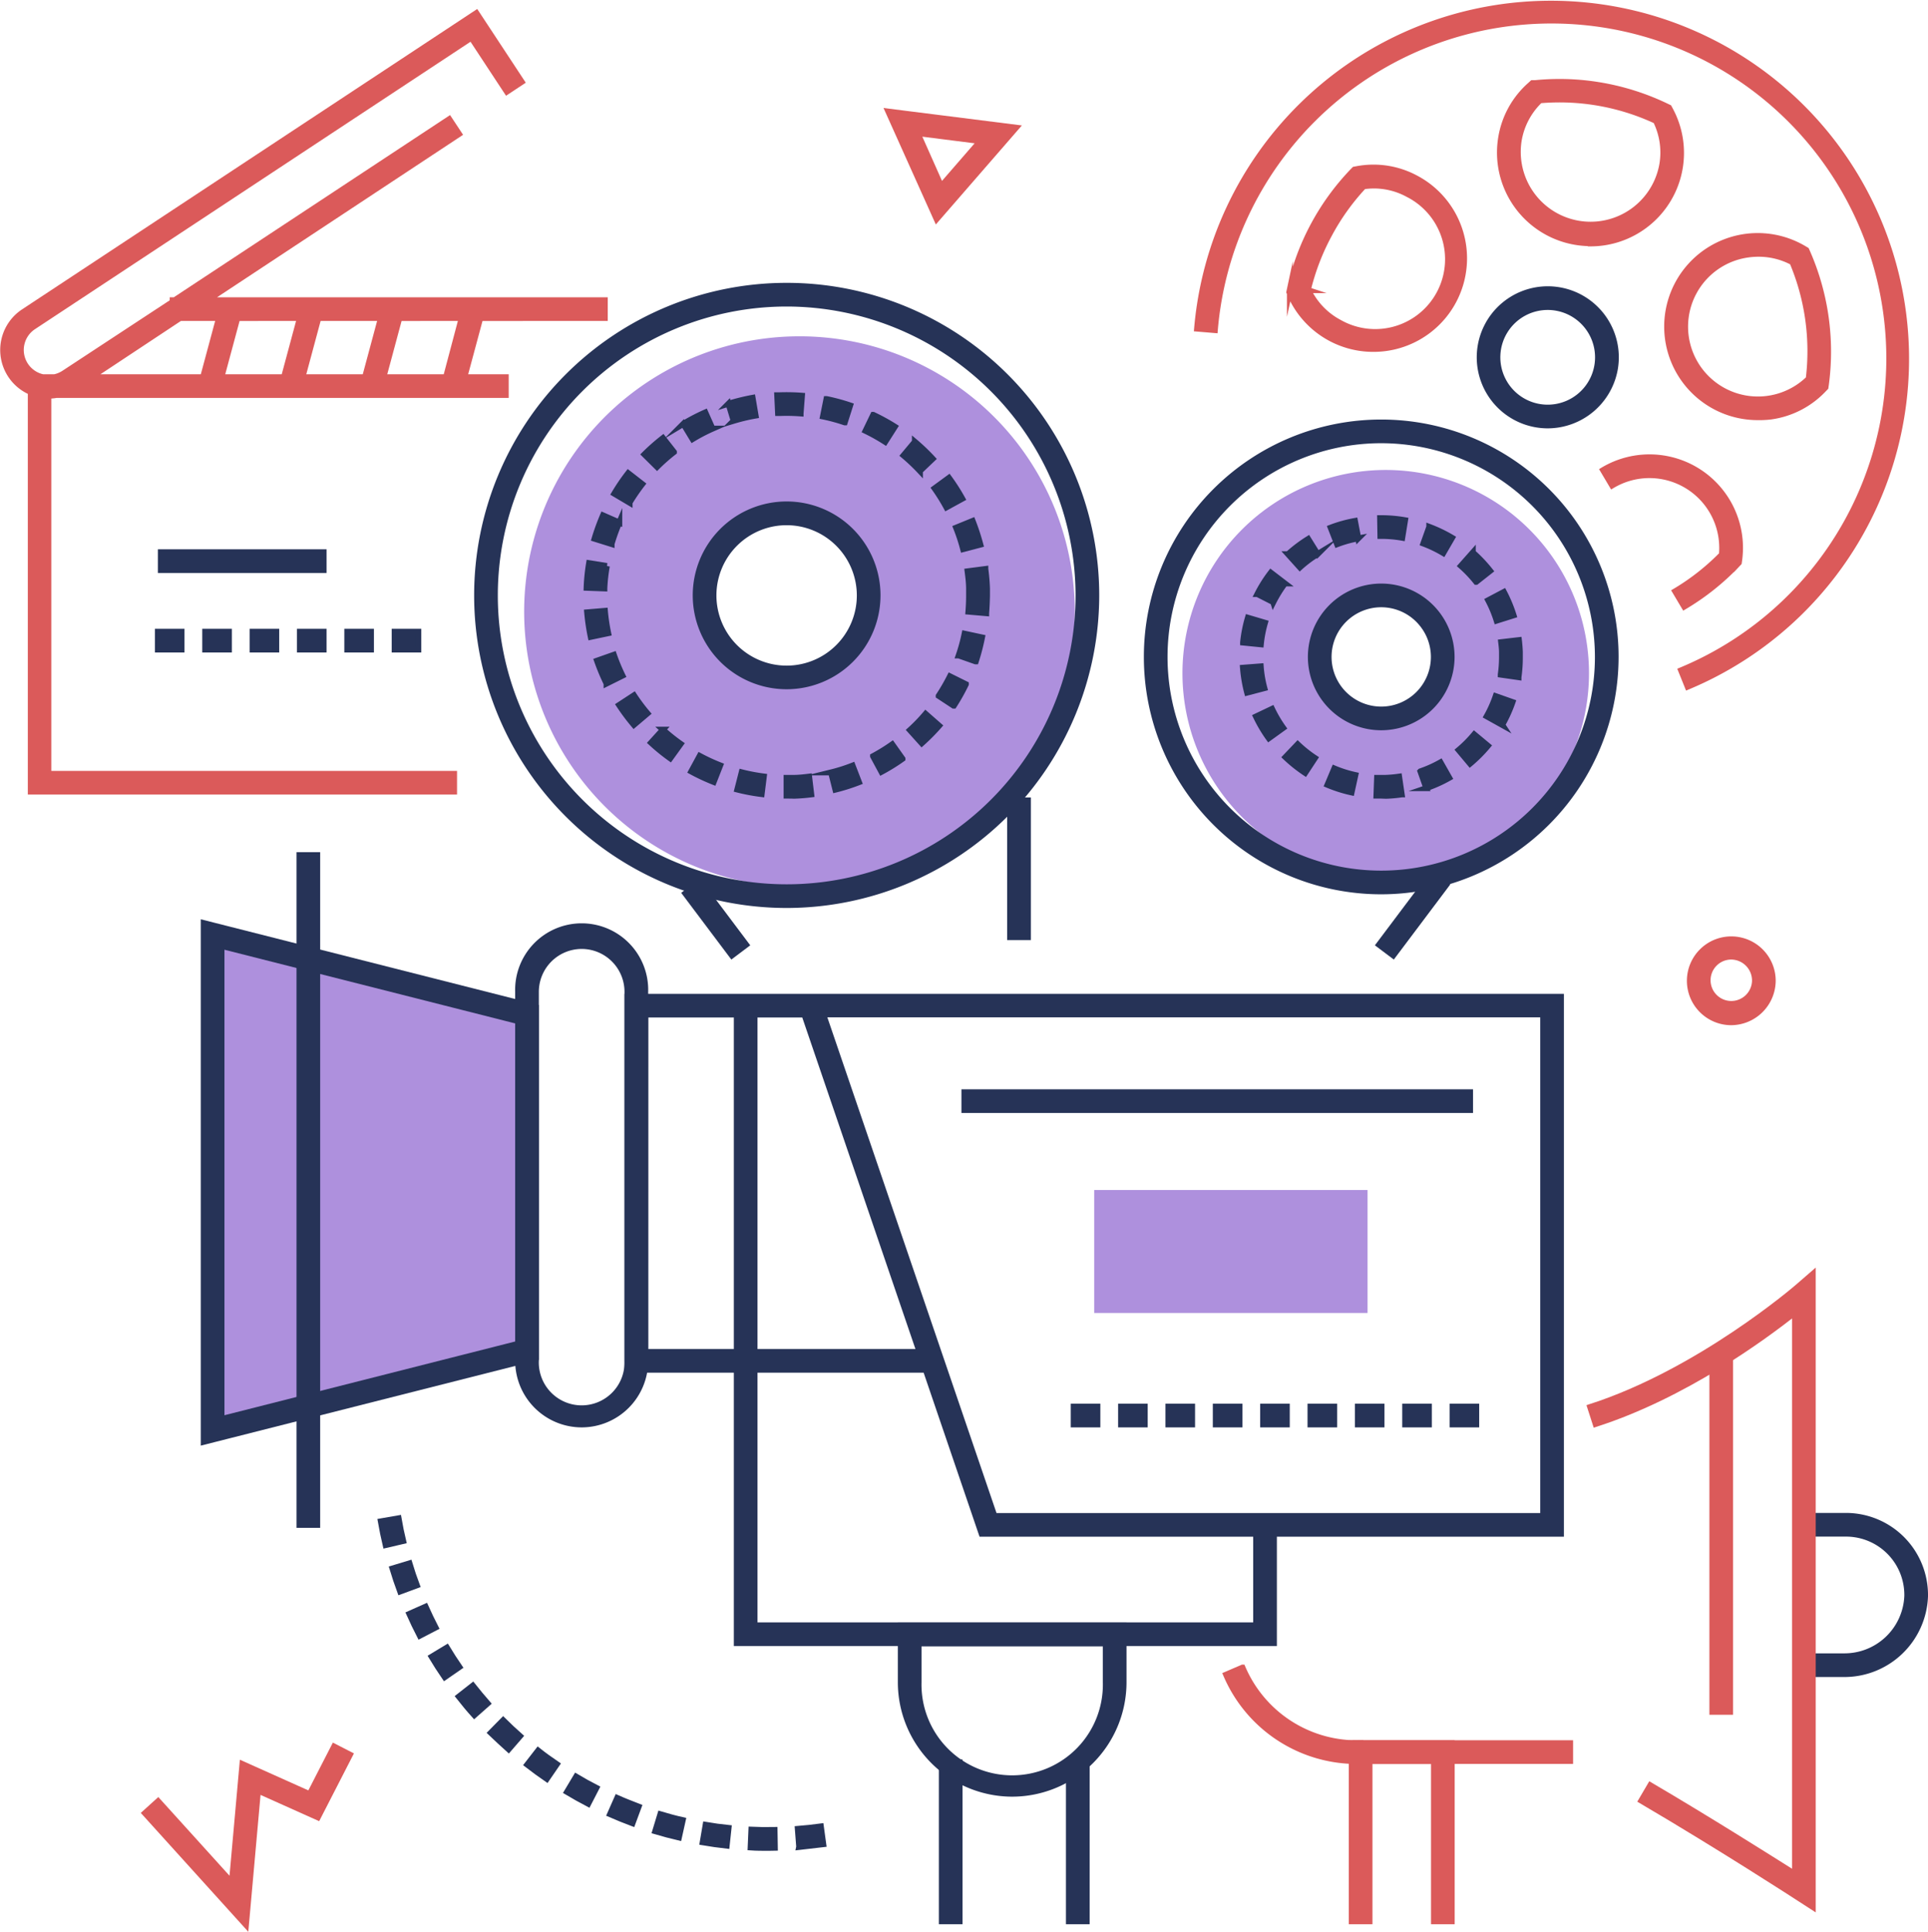
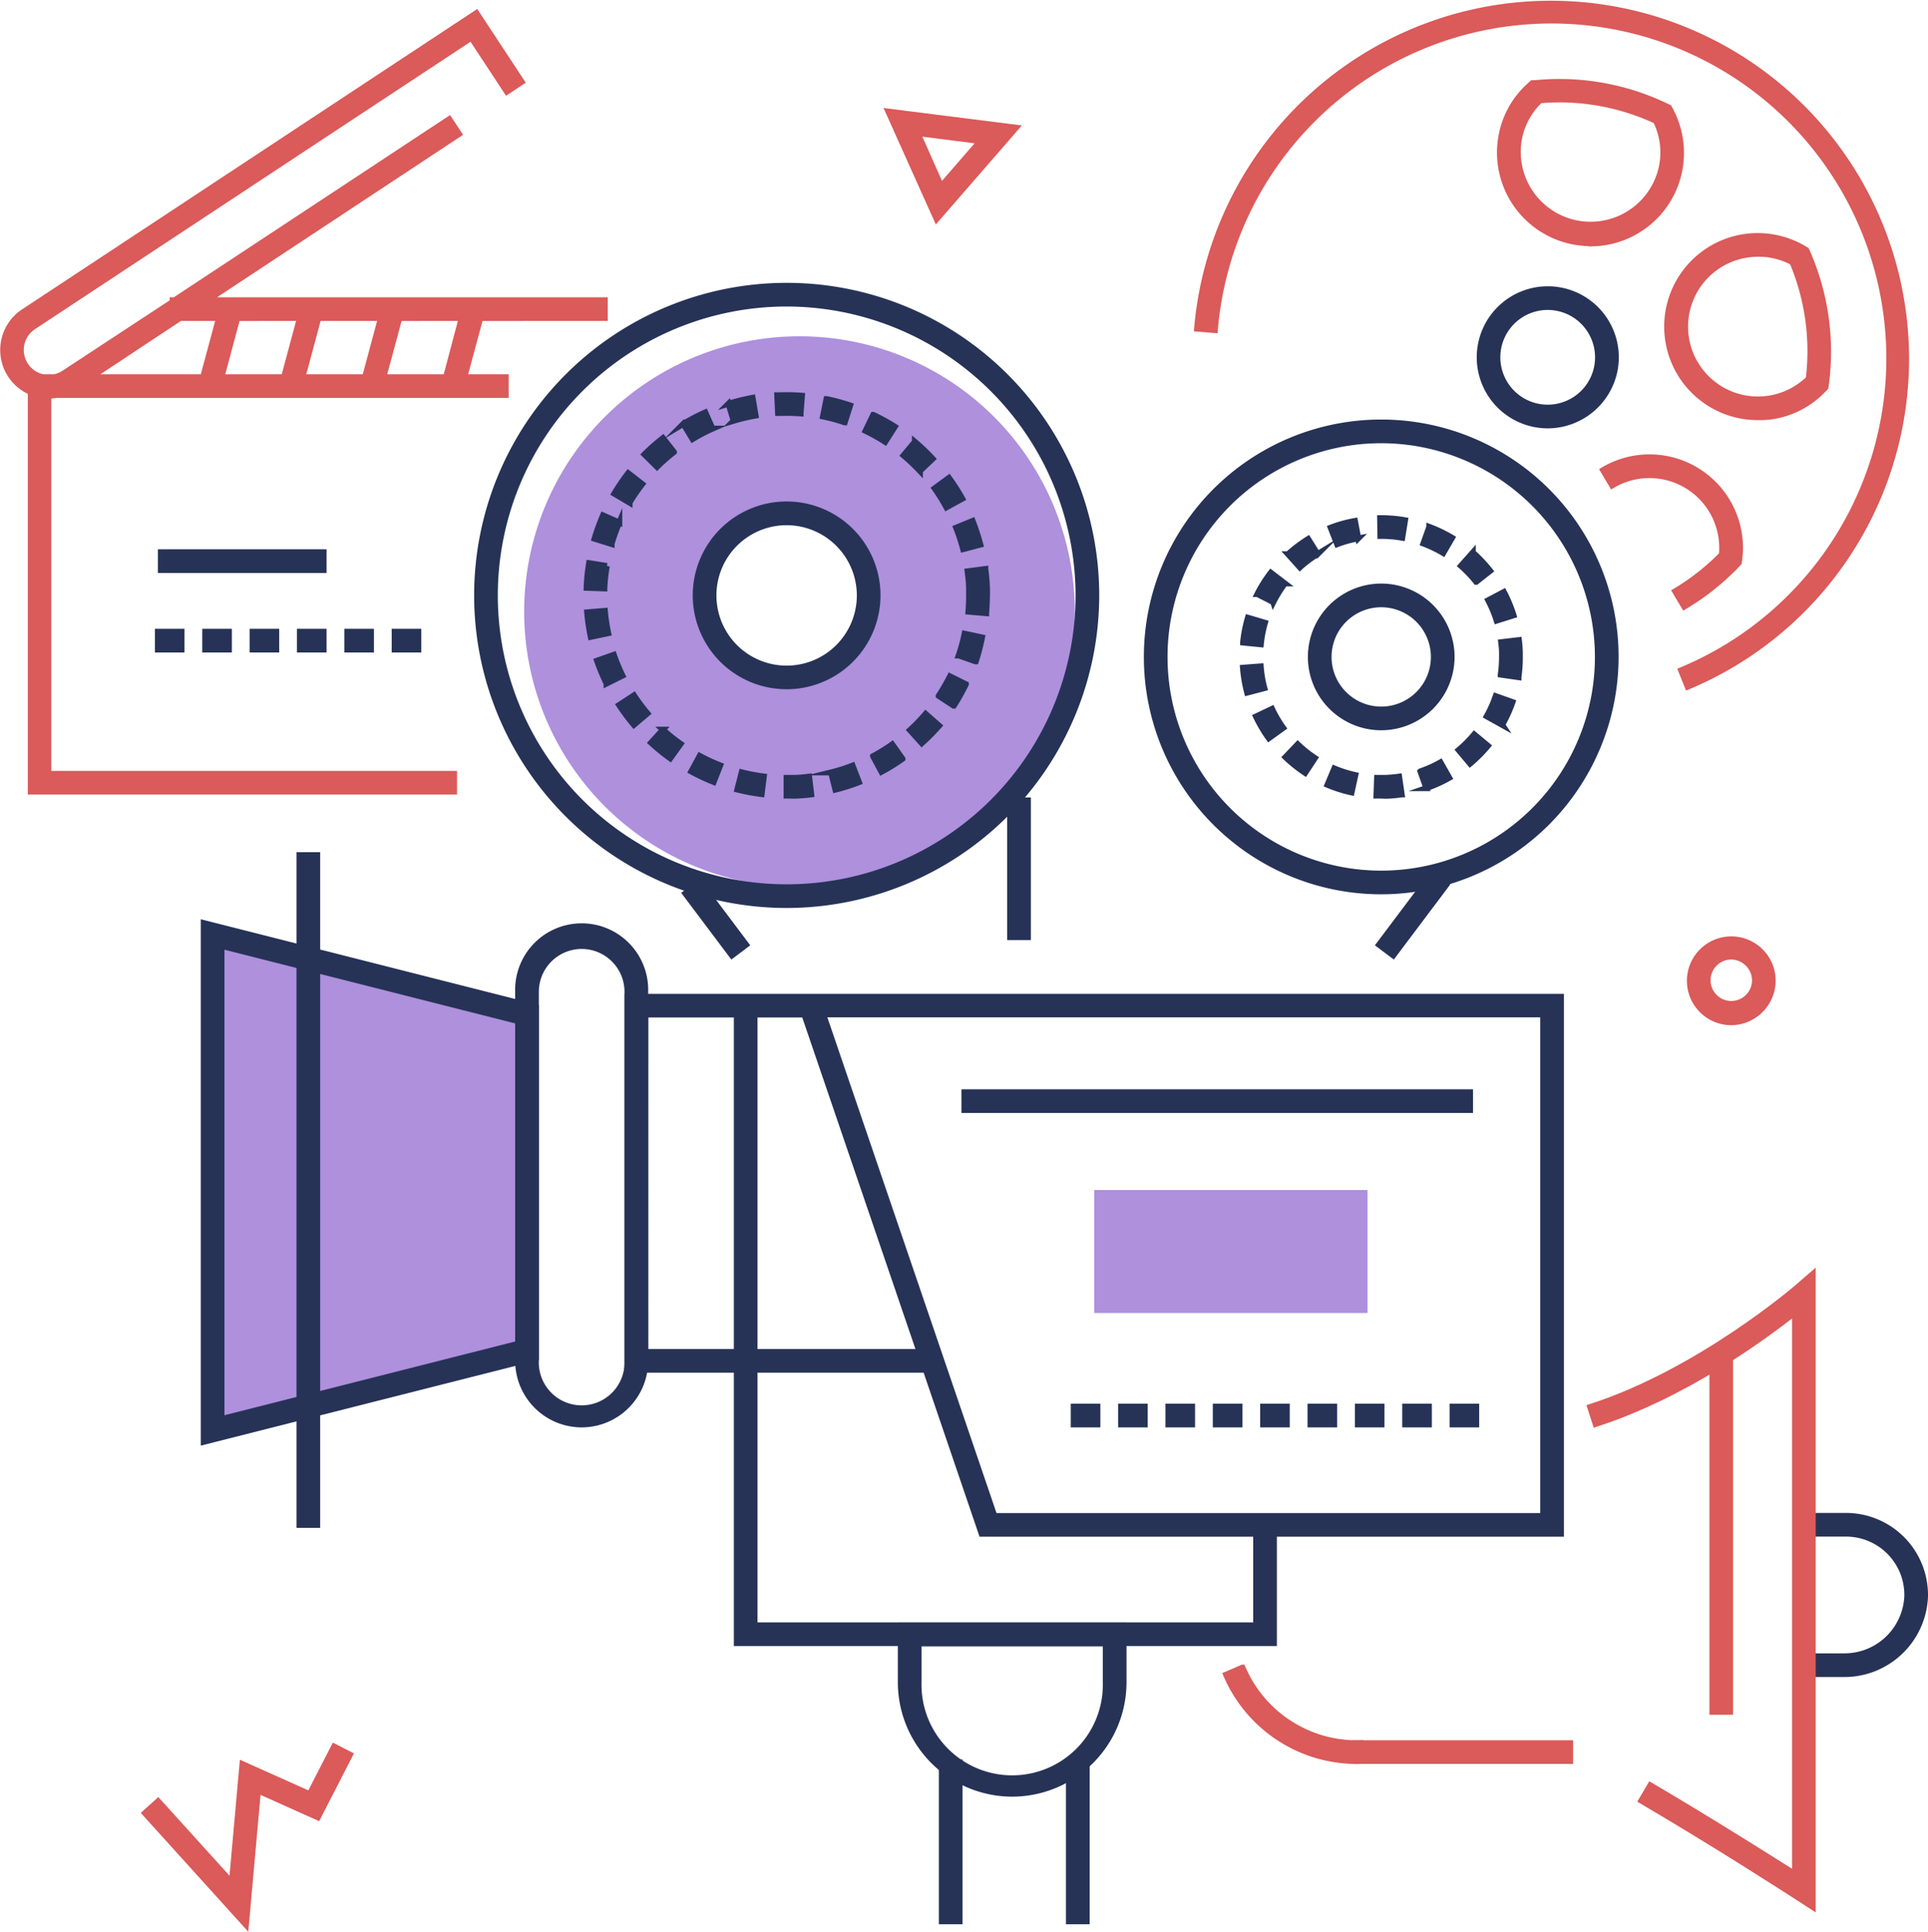
<svg xmlns="http://www.w3.org/2000/svg" viewBox="0 0 325.71 326.33">
  <title>Asset 11</title>
  <g id="Layer_2" data-name="Layer 2">
    <g id="Layer_1-2" data-name="Layer 1">
      <polygon points="41.55 325.14 24.49 306.28 26.71 304.27 39.17 318.04 40.96 298 52.32 303.09 56.45 295.04 59.12 296.41 53.69 306.99 43.58 302.46 41.55 325.14" style="fill:#db5a5a;stroke:#db5a5a;stroke-miterlimit:10" />
      <path d="M292.43,172.68a7,7,0,1,1,7.05-7A7.06,7.06,0,0,1,292.43,172.68Zm0-11.09a4,4,0,1,0,4.05,4A4.05,4.05,0,0,0,292.43,161.59Z" style="fill:#db5a5a;stroke:#db5a5a;stroke-miterlimit:10" />
      <path d="M158.23,37l-8.15-18.15,21.56,2.72ZM155,22.48l4,9,6.64-7.65Z" style="fill:#db5a5a;stroke:#db5a5a;stroke-miterlimit:10" />
      <path d="M311.43,282.79h-6.69v-3h6.69a10.62,10.62,0,0,0,10.78-10.19,10.35,10.35,0,0,0-10.36-10.53h-7.11v-3h7.11a13.37,13.37,0,0,1,13.36,13.57A13.64,13.64,0,0,1,311.43,282.79Z" style="fill:#263357;stroke:#263357;stroke-miterlimit:10" />
      <rect x="228.99" y="294.47" width="36.26" height="3" style="fill:#db5a5a;stroke:#db5a5a;stroke-miterlimit:10" />
      <path d="M229.3,297.48a24,24,0,0,1-22.16-14.59l2.76-1.19a21,21,0,0,0,19.93,12.77l.07,3Z" style="fill:#db5a5a;stroke:#db5a5a;stroke-miterlimit:10" />
      <path d="M306.24,322.13l-2.32-1.5c-.13-.09-13.23-8.59-26.64-16.46l1.52-2.59c10.12,5.95,20.06,12.24,24.44,15V221.69c-5.38,4.27-18.75,14.06-33.68,18.85l-.92-2.85c18.42-5.91,34.95-20.16,35.11-20.31l2.49-2.16Z" style="fill:#db5a5a;stroke:#db5a5a;stroke-miterlimit:10" />
-       <polygon points="245.25 324.55 242.25 324.55 242.25 297.48 231.36 297.48 231.36 324.55 228.36 324.55 228.36 294.48 245.25 294.48 245.25 324.55" style="fill:#db5a5a;stroke:#db5a5a;stroke-miterlimit:10" />
      <rect x="289.28" y="228.64" width="3" height="60.53" style="fill:#db5a5a;stroke:#db5a5a;stroke-miterlimit:10" />
-       <path d="M234.1,79.39a34.34,34.34,0,1,0,34.34,34.34A34.34,34.34,0,0,0,234.1,79.39Zm-1.86,42.32a9.84,9.84,0,1,1,9.83-9.84A9.84,9.84,0,0,1,232.24,121.71Z" style="fill:#ae90dd" />
      <path d="M135.06,56.81a46.51,46.51,0,1,0,46.51,46.5A46.5,46.5,0,0,0,135.06,56.81Zm-2.32,58A14.26,14.26,0,1,1,147,100.58,14.26,14.26,0,0,1,132.74,114.84Z" style="fill:#ae90dd" />
      <polygon points="87.88 228.17 34.77 241.63 34.77 157.86 87.88 171.33 87.88 228.17" style="fill:#ae90dd;stroke:#263357;stroke-miterlimit:10" />
      <rect x="184.85" y="201.02" width="46.18" height="20.78" style="fill:#ae90dd" />
      <rect x="162.92" y="184.51" width="85.43" height="3" style="fill:#263357;stroke:#263357;stroke-miterlimit:10" />
      <path d="M34.42,243.56V155.93l56.11,14.23v59.18Zm3-83.77v79.92L87.53,227V172.49Z" style="fill:#263357;stroke:#263357;stroke-miterlimit:10" />
      <rect x="50.59" y="144.45" width="3" height="113.14" style="fill:#263357;stroke:#263357;stroke-miterlimit:10" />
      <path d="M98.27,240.62a10.75,10.75,0,0,1-10.74-10.74V167.54a10.74,10.74,0,1,1,21.47,0v62.34A10.75,10.75,0,0,1,98.27,240.62Zm0-80.82a7.75,7.75,0,0,0-7.74,7.74v62.34a7.74,7.74,0,1,0,15.47,0V167.54A7.74,7.74,0,0,0,98.27,159.8Z" style="fill:#263357;stroke:#263357;stroke-miterlimit:10" />
      <polygon points="215.21 277.56 124.47 277.56 124.47 169.85 127.47 169.85 127.47 274.56 212.21 274.56 212.21 257.59 215.21 257.59 215.21 277.56" style="fill:#263357;stroke:#263357;stroke-miterlimit:10" />
      <path d="M263.7,259.09H165.84L156,230.22v1.16H106v-63H263.7Zm-95.71-3H260.7V171.35H139.07Zm-59-27.71h46.36l-19.46-57H109Z" style="fill:#263357;stroke:#263357;stroke-miterlimit:10" />
      <path d="M249.39,240.62h-4v-3h4Zm-8,0h-4v-3h4Zm-8,0h-4v-3h4Zm-8,0h-4v-3h4Zm-8,0h-4v-3h4Zm-8,0h-4v-3h4Zm-8,0h-4v-3h4Zm-8,0h-4v-3h4Zm-8,0h-4v-3h4Z" style="fill:#263357;stroke:#263357;stroke-miterlimit:10" />
      <path d="M171,303a18.84,18.84,0,0,1-18.82-18.82v-9.58h37.63v9.58A18.84,18.84,0,0,1,171,303Zm-15.82-25.4v6.58a15.82,15.82,0,1,0,31.63,0v-6.58Z" style="fill:#263357;stroke:#263357;stroke-miterlimit:10" />
      <rect x="159.11" y="297.72" width="3" height="26.83" style="fill:#263357;stroke:#263357;stroke-miterlimit:10" />
      <rect x="180.58" y="297.45" width="3" height="27.1" style="fill:#263357;stroke:#263357;stroke-miterlimit:10" />
      <path d="M132.9,152.88a52.3,52.3,0,1,1,52.3-52.3A52.36,52.36,0,0,1,132.9,152.88Zm0-101.6a49.3,49.3,0,1,0,49.3,49.3A49.36,49.36,0,0,0,132.9,51.28Z" style="fill:#263357;stroke:#263357;stroke-miterlimit:10" />
      <path d="M233.34,150.57a39.6,39.6,0,1,1,39.6-39.6A39.65,39.65,0,0,1,233.34,150.57Zm0-76.2a36.6,36.6,0,1,0,36.6,36.6A36.64,36.64,0,0,0,233.34,74.37Z" style="fill:#263357;stroke:#263357;stroke-miterlimit:10" />
      <path d="M132.88,134.4l0-3c.41,0,.78,0,1.16,0,.89,0,1.78-.1,2.65-.21l.36,3c-.95.12-1.93.2-2.91.23C133.69,134.4,133.29,134.4,132.88,134.4Zm-4.21-.26a33.09,33.09,0,0,1-4.11-.77l.74-2.91a31.23,31.23,0,0,0,3.74.71Zm12.46-.75-.73-2.91a28.86,28.86,0,0,0,3.63-1.15l1.08,2.8A32.82,32.82,0,0,1,141.13,133.39Zm-20.56-1.3a34.27,34.27,0,0,1-3.79-1.77l1.43-2.63a31.84,31.84,0,0,0,3.46,1.6Zm28.34-1.71-1.42-2.64a31.78,31.78,0,0,0,3.24-2l1.73,2.44A32.38,32.38,0,0,1,148.91,130.38Zm-35.68-2.28a32.74,32.74,0,0,1-3.24-2.64l2-2.2a31,31,0,0,0,3,2.4Zm42.49-2.55-2-2.22a28.58,28.58,0,0,0,2.65-2.74l2.28,2A34.35,34.35,0,0,1,155.72,125.55Zm-48.63-3.1a35.55,35.55,0,0,1-2.5-3.35l2.51-1.64a30.62,30.62,0,0,0,2.28,3.05Zm54-3.25-2.51-1.65a32.86,32.86,0,0,0,1.91-3.3l2.68,1.33A34.23,34.23,0,0,1,161.14,119.2Zm-58.62-3.73a36.12,36.12,0,0,1-1.61-3.86l2.84-1a31.81,31.81,0,0,0,1.46,3.52Zm62.33-3.75-2.84-1a29.41,29.41,0,0,0,1-3.67l2.94.63A35.45,35.45,0,0,1,164.85,111.72Zm-65-4.14a35.92,35.92,0,0,1-.61-4.14l3-.25a32,32,0,0,0,.56,3.77Zm66.8-4-3-.26c.07-.89.11-1.79.11-2.69,0-.37,0-.74,0-1.12,0-1-.12-2-.25-3l3-.39a32.87,32.87,0,0,1,.28,3.3c0,.41,0,.82,0,1.23C166.72,101.58,166.68,102.58,166.6,103.55Zm-64.5-4.18-3-.11a32.21,32.21,0,0,1,.42-4.16l3,.48A28.45,28.45,0,0,0,102.1,99.37Zm60.61-6.64a30,30,0,0,0-1.19-3.62L164.31,88a36.87,36.87,0,0,1,1.31,4Zm-59.39-.86L100.44,91a36.3,36.3,0,0,1,1.43-3.94l2.75,1.2A32.72,32.72,0,0,0,103.32,91.87Zm56.57-6.2a32.36,32.36,0,0,0-2-3.21l2.42-1.77a33.3,33.3,0,0,1,2.25,3.52Zm-53.53-.78-2.58-1.53a33.94,33.94,0,0,1,2.35-3.46l2.37,1.84A32.29,32.29,0,0,0,106.36,84.89Zm49.05-5.37a32.72,32.72,0,0,0-2.77-2.62l1.92-2.3a34.38,34.38,0,0,1,3,2.87ZM111,78.87l-2.13-2.11A34.34,34.34,0,0,1,112,74l1.85,2.36A31,31,0,0,0,111,78.87Zm38.54-4.23a31.68,31.68,0,0,0-3.32-1.86l1.3-2.7a34.32,34.32,0,0,1,3.65,2ZM117,74.17l-1.56-2.57a33.49,33.49,0,0,1,3.71-1.93l1.22,2.74A29.17,29.17,0,0,0,117,74.17Zm25.71-2.82a29.86,29.86,0,0,0-3.68-1l.59-2.94a33.43,33.43,0,0,1,4,1.08Zm-18.77-.27-.87-2.88a35.38,35.38,0,0,1,4.07-1l.51,3A31.26,31.26,0,0,0,123.94,71.08Zm11.31-1.24a30.56,30.56,0,0,0-3.45-.07l-.36,0-.14-3,.39,0a34.15,34.15,0,0,1,3.79.08Z" style="fill:#263357;stroke:#263357;stroke-miterlimit:10" />
      <path d="M233.33,134.4h-.8l.11-3c.47,0,1,0,1.42,0a21.59,21.59,0,0,0,2.3-.21l.44,3a22.74,22.74,0,0,1-2.63.24Zm-5-.54a23.2,23.2,0,0,1-4.07-1.29l1.16-2.76a20.31,20.31,0,0,0,3.55,1.12Zm12.63-.72-1-2.84a20.18,20.18,0,0,0,3.39-1.52l1.48,2.61A23.12,23.12,0,0,1,240.94,133.14Zm-20.47-2.58a24.28,24.28,0,0,1-3.33-2.66l2.07-2.17a20.86,20.86,0,0,0,2.91,2.32ZM248.35,129l-1.93-2.3a21.16,21.16,0,0,0,2.63-2.64l2.31,1.92A23.85,23.85,0,0,1,248.35,129Zm-34-4.29a23.76,23.76,0,0,1-2.17-3.67l2.71-1.29a21.11,21.11,0,0,0,1.89,3.21Zm39.45-2.24L251.16,121a20.28,20.28,0,0,0,1.52-3.4l2.84,1A23.08,23.08,0,0,1,253.78,122.44ZM210.69,117a23.78,23.78,0,0,1-.71-4.2l3-.23a19.82,19.82,0,0,0,.62,3.67Zm45.84-2.61-3-.43a21.12,21.12,0,0,0,.21-3c0-.24,0-.49,0-.74,0-.58-.07-1.16-.14-1.74l3-.35c.08.65.13,1.32.16,2,0,.29,0,.57,0,.85A24.22,24.22,0,0,1,256.53,114.39ZM213,108.84l-3-.3a22.83,22.83,0,0,1,.82-4.19l2.88.85A20.39,20.39,0,0,0,213,108.84Zm39.84-4a20.29,20.29,0,0,0-1.43-3.44l2.65-1.4a23.75,23.75,0,0,1,1.64,3.94Zm-37.75-3.13-2.67-1.36a23,23,0,0,1,2.27-3.61l2.38,1.82A21.07,21.07,0,0,0,215.1,101.74Zm34.29-3.42a20.49,20.49,0,0,0-2.57-2.7l2-2.26a23.88,23.88,0,0,1,2.93,3.1ZM219.6,95.84l-2-2.22a23.7,23.7,0,0,1,3.4-2.57l1.59,2.55A19.75,19.75,0,0,0,219.6,95.84Zm24.22-2.42a21.15,21.15,0,0,0-3.36-1.61l1-2.81a24.31,24.31,0,0,1,3.85,1.85Zm-17.93-1.49-1.09-2.79A22.36,22.36,0,0,1,228.9,88l.56,2.94A20,20,0,0,0,225.89,91.93Zm11-1.09a20.57,20.57,0,0,0-3.52-.31h-.17l-.05-3h.22a23.61,23.61,0,0,1,4,.35Z" style="fill:#263357;stroke:#263357;stroke-miterlimit:10" />
      <path d="M132.9,115.93a15.36,15.36,0,1,1,15.35-15.35A15.37,15.37,0,0,1,132.9,115.93Zm0-27.71a12.36,12.36,0,1,0,12.35,12.36A12.37,12.37,0,0,0,132.9,88.22Z" style="fill:#263357;stroke:#263357;stroke-miterlimit:10" />
      <path d="M233.34,122.86A11.89,11.89,0,1,1,245.23,111,11.9,11.9,0,0,1,233.34,122.86Zm0-20.78a8.89,8.89,0,1,0,8.89,8.89A8.9,8.9,0,0,0,233.34,102.08Z" style="fill:#263357;stroke:#263357;stroke-miterlimit:10" />
      <rect x="231.2" y="153.04" width="14.89" height="3" transform="translate(-28.28 252.45) rotate(-53.07)" style="fill:#263357;stroke:#263357;stroke-miterlimit:10" />
      <rect x="119.41" y="148.7" width="3" height="13.1" transform="translate(-69.02 103.8) rotate(-36.93)" style="fill:#263357;stroke:#263357;stroke-miterlimit:10" />
      <rect x="170.65" y="135.21" width="3" height="23.09" style="fill:#263357;stroke:#263357;stroke-miterlimit:10" />
-       <path d="M232,58.94a15.28,15.28,0,0,1-14-9.15l-.19-.45.1-.47A41.58,41.58,0,0,1,228.47,29l.34-.35.48-.09a15.08,15.08,0,0,1,9.89,1.55A15.3,15.3,0,0,1,232,58.94Zm-11-9.92a12.11,12.11,0,0,0,5.26,5.47,12.3,12.3,0,1,0,11.57-21.7,12,12,0,0,0-7.47-1.32,38.31,38.31,0,0,0-5.83,8.16A38.84,38.84,0,0,0,220.94,49Z" style="fill:#db5a5a;stroke:#db5a5a;stroke-miterlimit:10" />
      <path d="M268.73,41.08a15.6,15.6,0,0,1-2.71-.24,15.31,15.31,0,0,1-12.39-17.73,15.08,15.08,0,0,1,4.89-8.74l.36-.33.49,0a41.34,41.34,0,0,1,11.33.44,41.81,41.81,0,0,1,10.8,3.48l.44.21.23.43a15.29,15.29,0,0,1-13.44,22.52ZM256.58,23.63a12.3,12.3,0,0,0,24.22,4.3,12.12,12.12,0,0,0-1.05-7.52,38.58,38.58,0,0,0-19.59-3.47,12.12,12.12,0,0,0-3.58,6.69Z" style="fill:#db5a5a;stroke:#db5a5a;stroke-miterlimit:10" />
      <path d="M297,70.47A15.3,15.3,0,1,1,304.73,42l.42.25.2.45a41.79,41.79,0,0,1,3.11,22.26l-.07.48-.34.35a15.11,15.11,0,0,1-8.91,4.57A15.65,15.65,0,0,1,297,70.47Zm.05-27.6a12.54,12.54,0,0,0-1.72.12,12.3,12.3,0,1,0,10.23,21,38.76,38.76,0,0,0-2.75-19.7A12.19,12.19,0,0,0,297,42.87Z" style="fill:#db5a5a;stroke:#db5a5a;stroke-miterlimit:10" />
      <path d="M284.53,102.47,283,99.89a38.67,38.67,0,0,0,7.89-6.2A12.29,12.29,0,0,0,272.35,82l-1.53-2.58a15.29,15.29,0,0,1,23,15.14l-.07.49-.33.35A41.61,41.61,0,0,1,284.53,102.47Z" style="fill:#db5a5a;stroke:#db5a5a;stroke-miterlimit:10" />
      <path d="M261.48,71.86a11.5,11.5,0,1,1,11.32-9.49A11.55,11.55,0,0,1,261.48,71.86Zm0-20A8.5,8.5,0,1,0,263,52,8.41,8.41,0,0,0,261.47,51.86Z" style="fill:#263357;stroke:#263357;stroke-miterlimit:10" />
      <path d="M285.11,116,284,113.24a57.07,57.07,0,1,0-78.77-57.48l-3-.25A60,60,0,1,1,285.11,116Z" style="fill:#db5a5a;stroke:#db5a5a;stroke-miterlimit:10" />
      <path d="M102.17,53.72v-3H35L77.54,22.63l-1.65-2.5L29.51,50.72h-.34V51L10.81,63.06a4.71,4.71,0,0,1-1.59.66h-2a4.71,4.71,0,0,1-1.59-8.53l74-48.83,6,9.12,2.5-1.65L80.48,2.21,4,52.68a7.72,7.72,0,0,0,1.2,13.53v67.51H76.71v-3H8.17V66.84h.06a7.81,7.81,0,0,0,1.28-.12H85.44v-3h-7l2.69-10Zm-48.39,0H64.36l-2.69,10H51.09Zm-5.8,10H37.4l2.69-10H50.67Zm-17.57-10H37l-2.69,10h-19Zm44.94,10H64.77l2.69-10H78Z" style="fill:#db5a5a;stroke:#db5a5a;stroke-miterlimit:10" />
      <rect x="27.17" y="93.29" width="27.5" height="3" style="fill:#263357;stroke:#263357;stroke-miterlimit:10" />
      <path d="M70.67,109.72h-4v-3h4Zm-8,0h-4v-3h4Zm-8,0h-4v-3h4Zm-8,0h-4v-3h4Zm-8,0h-4v-3h4Zm-8,0h-4v-3h4Z" style="fill:#263357;stroke:#263357;stroke-miterlimit:10" />
-       <path d="M129.81,312.15c-1,0-2,0-3-.07l.13-3c1.3.06,2.6.08,3.91.05l.05,3Zm5.2-.2-.23-3c1.3-.1,2.6-.25,3.89-.42l.41,3C137.74,311.69,136.37,311.84,135,312Zm-12.25-.17c-1.35-.15-2.71-.34-4.05-.57l.5-2.95c1.28.22,2.58.4,3.87.53Zm-8.07-1.38c-1.32-.31-2.66-.66-4-1.06l.87-2.87c1.24.37,2.51.72,3.78,1ZM106.85,308c-1.27-.47-2.54-1-3.79-1.54l1.21-2.74c1.19.53,2.41,1,3.62,1.47Zm-7.48-3.3c-1.21-.63-2.41-1.3-3.58-2l1.54-2.58c1.12.67,2.27,1.31,3.42,1.9Zm-7-4.2c-1.11-.76-2.22-1.58-3.3-2.41l1.84-2.37c1,.8,2.09,1.57,3.16,2.3Zm-6.45-5c-1-.89-2-1.84-3-2.79L85,290.6c.92.92,1.88,1.81,2.85,2.67Zm-5.79-5.77c-.91-1-1.79-2.08-2.62-3.13l2.36-1.85c.79,1,1.63,2,2.5,3Zm-5-6.42c-.77-1.12-1.51-2.28-2.21-3.44l2.57-1.55c.67,1.11,1.38,2.22,2.11,3.28Zm-4.21-7c-.62-1.2-1.22-2.44-1.77-3.68l2.74-1.22c.53,1.19,1.1,2.37,1.69,3.52Zm-3.32-7.47c-.47-1.27-.91-2.58-1.3-3.88l2.87-.87c.37,1.24.79,2.49,1.25,3.71ZM65.15,261c-.31-1.31-.59-2.66-.82-4l3-.52c.22,1.29.48,2.57.78,3.83Z" style="fill:#263357;stroke:#263357;stroke-miterlimit:10" />
    </g>
  </g>
</svg>